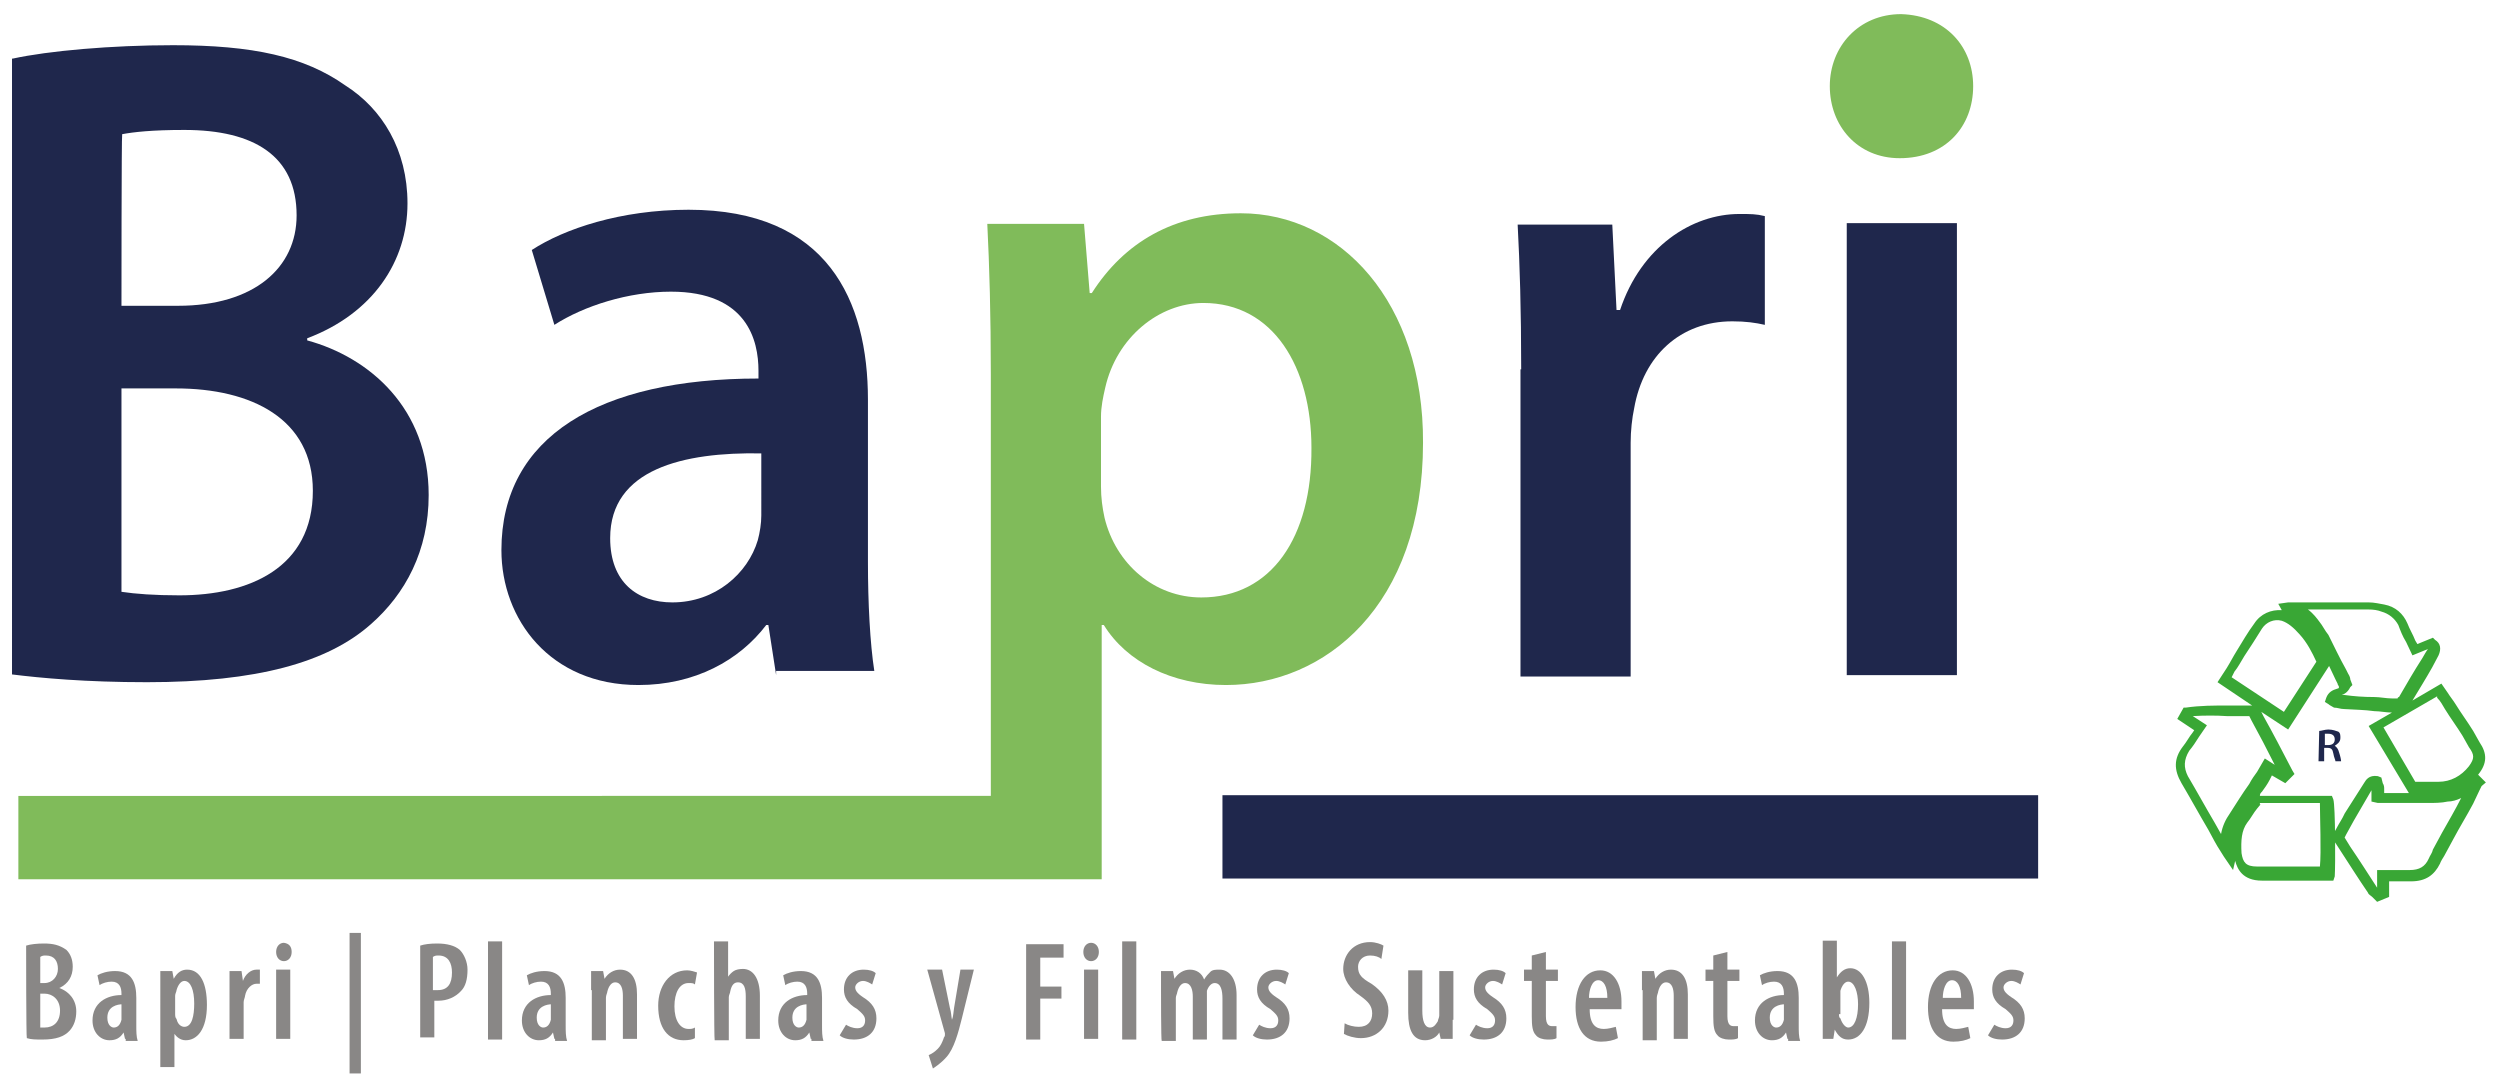
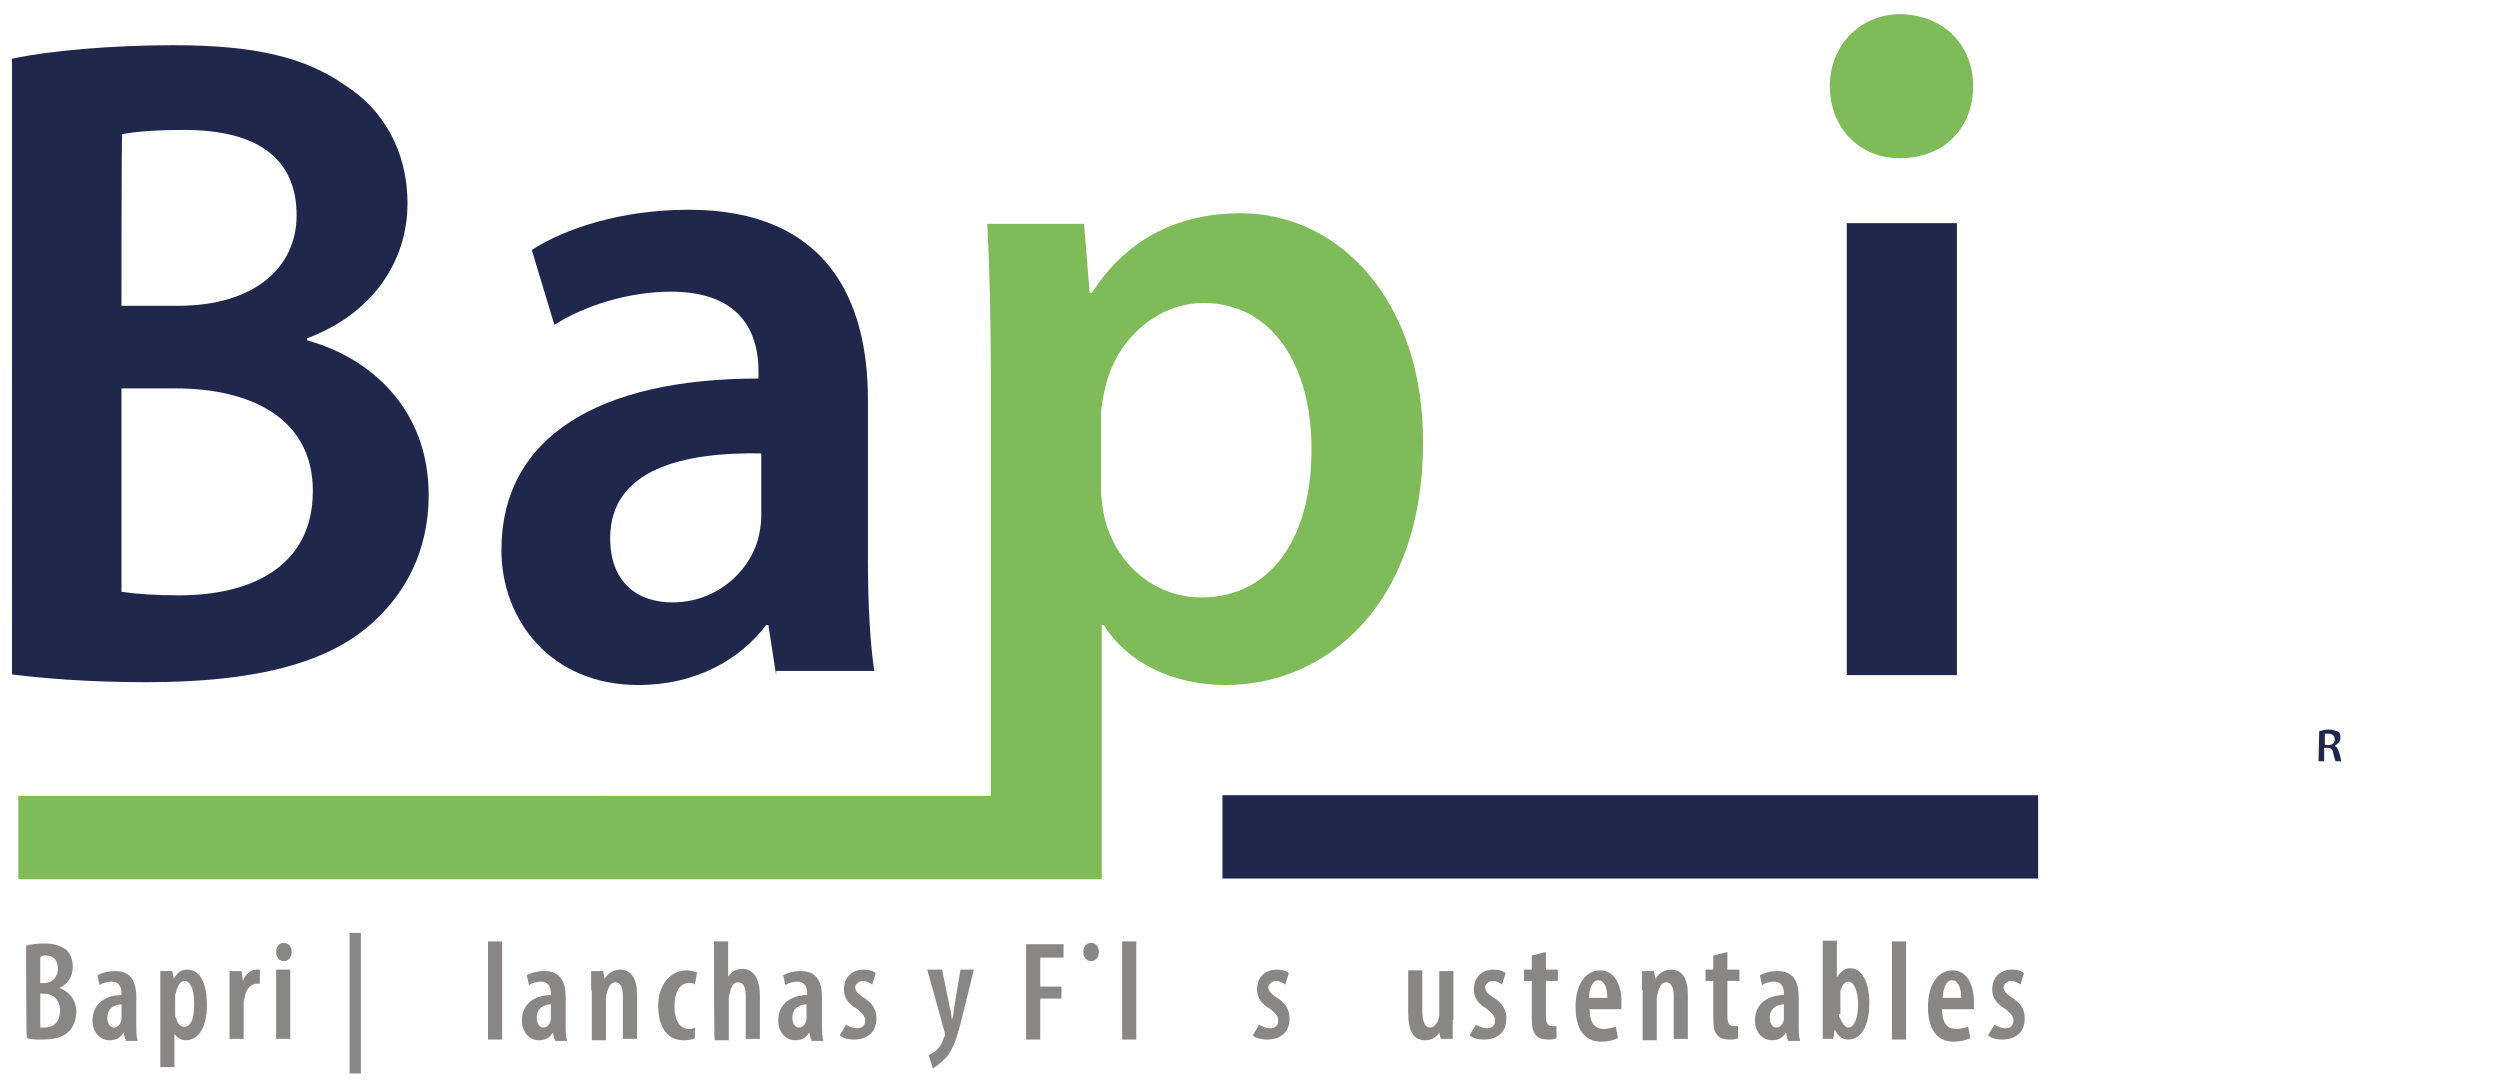
<svg xmlns="http://www.w3.org/2000/svg" version="1.1" id="Capa_1" x="0px" y="0px" viewBox="0 0 354 154" style="enable-background:new 0 0 354 154;" xml:space="preserve">
  <style type="text/css"> .st0{fill:#39A735;} .st1{fill:#1F274C;} .st2{fill:#80BB5A;} .st3{fill:#898786;} </style>
  <g>
    <g>
      <g>
-         <path id="SVGID_1_" class="st0" d="M336.6,127.7l-0.5-0.5l-0.2-0.2c-0.2-0.2-0.5-0.3-0.6-0.6c-1.3-1.9-2.5-3.8-3.8-5.8l-1.1-1.7 l-0.2-0.3l0.2-0.5l0.5-0.9c0.3-0.6,0.8-1.3,1.1-2l2.8-4.4c0.2-0.3,0.6-1.1,1.9-0.9l0.5,0.2l0.2,0.8c0.2,0.3,0.2,0.6,0.2,0.8 c0,0.2,0,0.5,0,0.6h1.3c0.8,0,1.4,0,2.2,0l-5.7-9.5l3.3-1.9c-0.8,0-1.7-0.2-2.5-0.2c-1.4-0.2-2.8-0.2-4.3-0.3 c-0.5,0-0.9-0.2-1.4-0.2c-0.3-0.2-0.6-0.3-0.8-0.5l-0.5-0.3l0.2-0.6c0.3-0.8,0.9-1.1,1.6-1.3c0,0,0.2,0,0.2-0.2s-0.2-0.3-0.2-0.5 l-0.3-0.6c-0.3-0.6-0.6-1.3-0.9-1.9l-5.8,9l-3.8-2.5l0.3,0.6c1.4,2.5,2.7,5,4.1,7.7l0.3,0.5l-1.3,1.3l-1.9-1.1l-0.3,0.6 c-0.3,0.6-0.8,1.3-1.1,1.7c-0.2,0.2-0.3,0.3-0.3,0.6h10.2l0.2,0.5c0.3,0.9,0.3,9.5,0.2,10.9l-0.2,0.6h-0.9c-0.3,0-0.8,0-1.1,0 c-0.8,0-1.6,0-2.4,0c-1.9,0-3.8,0-5.7,0c-2.8,0-3.5-1.7-3.8-2.8l-0.3,1.3l-1.3-1.9c-0.2-0.3-0.3-0.5-0.5-0.8 c-0.6-0.9-1.1-1.9-1.7-3c-1.3-2.2-2.5-4.4-3.8-6.6c-1.1-1.9-1.1-3.5,0.2-5.2c0.5-0.6,0.9-1.4,1.4-2l0.2-0.3l-2.4-1.6l0.9-1.6h0.3 c2-0.3,4.1-0.3,6.1-0.3c1.1,0,2.2,0,3.3,0l-4.9-3.3l1.3-2c0.5-0.8,0.9-1.6,1.4-2.4c0.8-1.3,1.6-2.7,2.5-3.9 c0.9-1.4,2.4-2,3.9-1.9l-0.5-0.9l1.4-0.2c0.2,0,0.3,0,0.5,0h2.2c2.8,0,5.8,0,8.7,0c0.8,0,1.6,0.2,2.2,0.3 c1.6,0.3,2.7,1.3,3.3,2.7c0.3,0.8,0.8,1.6,1.1,2.4l0.3,0.5l2.2-0.9l0.3,0.3c0.8,0.5,0.9,1.3,0.5,2.2c-0.3,0.6-0.6,1.1-0.9,1.7 c-0.9,1.6-1.9,3.2-2.8,4.7l4.1-2.4l0.9,1.3c0.3,0.5,0.8,1.1,1.1,1.6c0.8,1.3,1.7,2.5,2.5,3.8l0.9,1.6c1.1,1.6,1.1,3-0.2,4.6 l1.1,1.1l-0.6,0.5l-0.3,0.6c-0.3,0.6-0.6,1.3-0.9,1.9c-0.9,1.7-1.9,3.3-2.8,5l-1.3,2.4c-0.2,0.3-0.5,0.8-0.6,1.1 c-0.8,1.6-2,2.5-4.1,2.5c-0.6,0-1.3,0-2,0h-1.1v2.2L336.6,127.7z M332,118.6l0.8,1.3c1.3,1.9,2.5,3.8,3.8,5.8l0,0v-2.5h1.1 c0.2,0,0.3,0,0.5,0h1.1c0.6,0,1.3,0,1.9,0c1.4,0,2.2-0.5,2.7-1.6c0.2-0.5,0.5-0.8,0.6-1.3l1.3-2.4c0.9-1.6,1.9-3.3,2.7-4.9 c-0.6,0.3-1.3,0.5-1.9,0.5c-0.9,0.2-1.9,0.2-2.8,0.2c-1.7,0-3.5,0-5.2,0h-1.3c-0.2,0-0.5,0-0.6,0l-0.9-0.2v-1.1 c0-0.2,0-0.3,0-0.5l-2.5,4.3c-0.3,0.6-0.8,1.4-1.1,2L332,118.6z M320.1,113.9l-0.5,0.6c-0.5,0.6-0.9,1.4-1.4,2l0,0 c-0.8,1.1-0.9,2.5-0.8,4.3c0.2,1.3,0.6,1.9,2.2,1.9c1.9,0,3.9,0,5.8,0c0.9,0,1.9,0,2.8,0c0.2,0,0.2,0,0.3,0c0.2-2,0-7.1,0-9h-8.5 V113.9z M310.5,101.4l2,1.3l-1.1,1.6c-0.5,0.8-0.9,1.4-1.4,2c-0.8,1.3-0.8,2.4-0.2,3.6c1.3,2.2,2.5,4.4,3.8,6.6 c0.3,0.5,0.6,1.1,0.9,1.6c0.2-1.1,0.6-2,1.3-3c0.9-1.4,1.7-2.7,2.7-4.1c0.3-0.6,0.8-1.3,1.1-1.7l1.1-1.9l1.4,0.9 c-1.1-2.2-2.2-4.3-3.3-6.3l-0.3-0.6c-1.1,0-2.2,0-3.2,0C313.8,101.3,312.2,101.3,310.5,101.4z M342,110.7 C342.1,110.7,342.1,110.7,342,110.7h0.8c0.8,0,1.7,0,2.5,0c1.7,0,3.2-0.8,4.3-2.2c0.8-1.1,0.8-1.6,0-2.7l-0.9-1.6 c-0.8-1.3-1.7-2.5-2.5-3.8c-0.3-0.5-0.6-1.1-1.1-1.6v-0.2l-7.6,4.4L342,110.7z M316,95.9l7.4,4.9l4.6-7.1 c-0.6-1.3-1.3-2.7-2.4-3.9c-0.8-0.9-1.6-1.6-2.5-1.9c-1.1-0.3-2.2,0.2-2.8,1.1c-0.8,1.3-1.7,2.7-2.5,3.9 c-0.5,0.8-0.9,1.6-1.4,2.2L316,95.9z M331.6,98.4c0.2,0,0.3,0,0.3,0c1.4,0.2,2.8,0.3,4.3,0.3c0.8,0,1.7,0.2,2.5,0.2h0.8 c0,0,0-0.2,0.2-0.2c1.1-1.9,2.2-3.8,3.3-5.5c0.3-0.5,0.5-0.9,0.8-1.3l-2.2,0.9l-0.9-1.9c-0.5-0.8-0.8-1.6-1.1-2.4 c-0.5-0.9-1.3-1.6-2.4-1.9c-0.5-0.2-1.1-0.3-1.9-0.3c-2.8,0-5.7,0-8.5,0c0.8,0.6,1.3,1.3,1.6,1.7c0.5,0.6,0.8,1.3,1.3,1.9 c0.8,1.6,1.6,3.3,2.5,4.9l0.3,0.6c0.2,0.3,0.3,0.6,0.3,0.8l0.3,0.8l-0.3,0.3C332.4,98.1,331.9,98.3,331.6,98.4z M324.2,85.4 L324.2,85.4L324.2,85.4z" />
-       </g>
+         </g>
    </g>
    <g>
      <path class="st1" d="M328.4,103.5c0.3,0,0.8-0.2,1.3-0.2c0.6,0,1.1,0.2,1.4,0.3c0.3,0.2,0.3,0.5,0.3,0.9c0,0.6-0.5,0.9-0.8,1.1 l0,0c0.3,0.2,0.5,0.5,0.6,0.9c0.2,0.6,0.3,1.1,0.3,1.3h-0.8c0-0.2-0.2-0.5-0.3-1.1s-0.3-0.8-0.8-0.8h-0.5v1.9h-0.8L328.4,103.5 L328.4,103.5z M329.2,105.5h0.5c0.6,0,0.9-0.3,0.9-0.8c0-0.5-0.3-0.8-0.9-0.8c-0.3,0-0.5,0-0.5,0V105.5z" />
    </g>
    <g>
      <path class="st1" d="M1.8,8.3c5-1.1,14-1.9,22.7-1.9c11.3,0,18.6,1.6,24.4,5.7c5.2,3.3,8.8,9.1,8.8,16.7c0,8.2-4.9,15.6-14.2,19.1 v0.3c8.8,2.4,17.2,9.6,17.2,21.9c0,7.9-3.3,14-8.2,18.3c-6.1,5.4-16.1,8.2-31.7,8.2c-8.7,0-15.1-0.6-19.1-1.1V8.3z M17.2,43.3h8 C36,43.3,42,37.9,42,30.5c0-8.4-6-12.1-15.9-12.1c-4.6,0-7.2,0.3-8.8,0.6C17.2,19,17.2,43.3,17.2,43.3z M17.2,83.8 c2,0.3,4.7,0.5,8.2,0.5c9.9,0,18.9-3.9,18.9-14.8c0-10.2-8.7-14.5-19.4-14.5h-7.7V83.8z" />
      <path class="st1" d="M109.9,95.6l-1.1-7.1h-0.3c-3.8,5-10.1,8.5-18.1,8.5C77.9,97,71,87.7,71,77.9c0-16.1,13.9-24.3,36.4-24.3 v-1.1c0-4.3-1.6-11.2-12.4-11.2c-6,0-12.3,2-16.5,4.7l-3.2-10.6c4.6-3,12.6-5.7,22.2-5.7c19.7,0,25.4,12.9,25.4,26.9v23 c0,5.8,0.3,11.5,0.9,15.4h-13.9V95.6z M107.8,64.2c-11-0.2-21.4,2.2-21.4,12c0,6.3,3.9,9.1,8.8,9.1c6.1,0,10.7-4.1,12.1-8.8 c0.3-1.1,0.5-2.4,0.5-3.5V64.2z" />
-       <path class="st1" d="M215.4,52.3c0-8.5-0.2-14.8-0.5-20.5h13.4l0.6,12.1h0.5c3-9,10.2-13.6,16.9-13.6c1.6,0,2.4,0,3.6,0.3V46 c-1.3-0.3-2.7-0.5-4.6-0.5c-7.4,0-12.6,4.9-13.9,12.3c-0.3,1.4-0.5,3.2-0.5,4.9v33.1h-15.6V52.3z" />
      <path class="st1" d="M261.5,95.6v-64h15.6v64C277.1,95.6,261.5,95.6,261.5,95.6z" />
      <path class="st2" d="M279.4,12.2c0,5.7-3.9,10.2-10.4,10.2c-6,0-9.9-4.6-9.9-10.2S263.2,2,269.2,2C275.5,2.2,279.4,6.6,279.4,12.2 z" />
    </g>
    <path class="st2" d="M175.7,30.2c-9.5,0-16.5,4.1-21.1,11.3h-0.3l-0.8-9.8h-13.7c0.3,6,0.5,12.9,0.5,21.3v59.7H2.6v11.8H156v-2.7 v-9V88.5h0.3c3.2,5.2,9.6,8.5,17.3,8.5c14,0,27.9-11.2,27.9-34.3C201.6,42.8,189.8,30.2,175.7,30.2z M170.1,84.6 c-6.6,0-12.1-4.7-13.7-11.3c-0.3-1.4-0.5-2.8-0.5-4.4V59c0-1.4,0.3-2.8,0.6-4.1c1.6-7.1,7.6-12,13.9-12c9.9,0,15.3,9.1,15.3,20.5 C185.8,76.1,180,84.6,170.1,84.6z" />
    <rect x="173.1" y="112.6" class="st1" width="115.5" height="11.8" />
    <g>
      <path class="st3" d="M3.7,133.9c0.6-0.2,1.6-0.3,2.5-0.3c1.3,0,2.2,0.2,3.2,0.9c0.6,0.6,0.9,1.4,0.9,2.4c0,1.3-0.6,2.4-1.9,3l0,0 c1.4,0.5,2.4,1.7,2.4,3.3c0,1.1-0.3,2-0.9,2.7c-0.8,0.9-2,1.3-3.9,1.3c-0.9,0-1.6,0-2.2-0.2C3.7,147,3.7,133.9,3.7,133.9z M5.7,139.2h0.6c1.1,0,1.9-0.9,1.9-2c0-1.1-0.5-1.9-1.7-1.9c-0.3,0-0.5,0-0.8,0.2C5.7,135.5,5.7,139.2,5.7,139.2z M5.7,145.5 c0.2,0,0.3,0,0.6,0c1.3,0,2.2-0.8,2.2-2.4c0-1.6-1.1-2.4-2.2-2.4H5.7V145.5z" />
      <path class="st3" d="M17.7,147.1l-0.2-0.9l0,0c-0.5,0.8-1.1,1.1-2,1.1c-1.3,0-2.4-1.1-2.4-2.8c0-2.5,2-3.6,4.1-3.6v-0.2 c0-0.9-0.3-1.7-1.4-1.7c-0.6,0-1.3,0.2-1.7,0.5l-0.3-1.4c0.5-0.3,1.4-0.6,2.5-0.6c2.4,0,3,1.7,3,3.8v3.9c0,0.8,0,1.6,0.2,2.2h-1.7 V147.1z M17.4,142.2c-0.8,0-2.2,0.3-2.2,1.9c0,1.1,0.6,1.4,0.9,1.4c0.5,0,0.9-0.3,1.1-1.1c0-0.2,0-0.3,0-0.5v-1.7H17.4z" />
      <path class="st3" d="M22.7,140.5c0-1.3,0-2.2,0-3h1.7l0.2,1.1l0,0c0.5-0.9,1.1-1.3,1.9-1.3c1.9,0,2.8,2,2.8,5c0,3.5-1.4,5-3,5 c-0.8,0-1.3-0.5-1.6-0.9l0,0v4.7h-2C22.7,151.2,22.7,140.5,22.7,140.5z M24.8,143.5c0,0.3,0,0.6,0.2,0.8c0.2,0.9,0.8,1.1,1.1,1.1 c1.1,0,1.4-1.6,1.4-3.3c0-1.9-0.5-3.2-1.4-3.2c-0.5,0-0.9,0.6-1.1,1.3c0,0.2-0.2,0.5-0.2,0.8V143.5z" />
      <path class="st3" d="M32.5,140.2c0-0.9,0-1.9,0-2.7h1.7l0.2,1.4l0,0c0.3-0.9,1.1-1.6,1.9-1.6c0.2,0,0.3,0,0.5,0v2 c-0.2,0-0.3,0-0.5,0c-0.6,0-1.4,0.6-1.6,1.7c0,0.2-0.2,0.6-0.2,0.9v5.2h-2V140.2z" />
      <path class="st3" d="M41.3,134.8c0,0.8-0.5,1.3-1.1,1.3c-0.6,0-1.1-0.5-1.1-1.3s0.5-1.3,1.1-1.3C40.9,133.6,41.3,134,41.3,134.8z M39.1,147.1v-9.8h2v9.8H39.1z" />
      <path class="st3" d="M51.1,132.1V152h-1.6v-19.9H51.1z" />
-       <path class="st3" d="M59.5,133.9c0.6-0.2,1.4-0.3,2.4-0.3c1.4,0,2.5,0.3,3.2,0.9c0.6,0.6,1.1,1.7,1.1,2.8c0,1.4-0.3,2.4-0.9,3 c-0.8,0.9-2,1.4-3.2,1.4c-0.2,0-0.3,0-0.6,0v5.2h-2v-13.1H59.5z M61.5,140.2c0.2,0,0.3,0,0.5,0c1.4,0,2-0.9,2-2.5 c0-1.3-0.5-2.4-1.9-2.4c-0.3,0-0.5,0-0.8,0.2v4.7H61.5z" />
      <path class="st3" d="M69.1,133.3h2v13.9h-2V133.3z" />
      <path class="st3" d="M78.5,147.1l-0.2-0.9l0,0c-0.5,0.8-1.1,1.1-2,1.1c-1.3,0-2.4-1.1-2.4-2.8c0-2.5,2-3.6,4.1-3.6v-0.2 c0-0.9-0.3-1.7-1.4-1.7c-0.6,0-1.3,0.2-1.7,0.5l-0.3-1.4c0.5-0.3,1.4-0.6,2.5-0.6c2.4,0,3,1.7,3,3.8v3.9c0,0.8,0,1.6,0.2,2.2h-1.7 V147.1z M78.2,142.2c-0.8,0-2.2,0.3-2.2,1.9c0,1.1,0.6,1.4,0.9,1.4c0.5,0,0.9-0.3,1.1-1.1c0-0.2,0-0.3,0-0.5v-1.7H78.2z" />
      <path class="st3" d="M83.7,140.2c0-1.1,0-1.9,0-2.7h1.7l0.2,1.1l0,0c0.5-0.8,1.3-1.3,2.2-1.3c1.6,0,2.4,1.3,2.4,3.5v6.3h-2V141 c0-0.9-0.2-1.9-1.1-1.9c-0.5,0-0.9,0.5-1.1,1.3c0,0.2-0.2,0.5-0.2,0.9v6h-2V140.2z" />
      <path class="st3" d="M98.4,147c-0.3,0.2-0.9,0.3-1.6,0.3c-2.2,0-3.6-1.7-3.6-4.9c0-2.8,1.6-5,4.1-5c0.5,0,1.1,0.2,1.4,0.3 l-0.3,1.7c-0.2-0.2-0.5-0.2-0.9-0.2c-1.3,0-2,1.4-2,3.3c0,2,0.8,3.2,2,3.2c0.3,0,0.6,0,0.9-0.2V147z" />
      <path class="st3" d="M101.1,133.3h2v5l0,0c0.2-0.3,0.5-0.6,0.8-0.8c0.3-0.2,0.8-0.3,1.3-0.3c1.4,0,2.4,1.3,2.4,3.8v6.1h-2v-6 c0-1.1-0.2-2-1.1-2c-0.5,0-0.9,0.3-1.1,1.3c0,0.2-0.2,0.5-0.2,0.8v6.1h-2C101.1,147.3,101.1,133.3,101.1,133.3z" />
      <path class="st3" d="M114.8,147.1l-0.2-0.9l0,0c-0.5,0.8-1.1,1.1-2,1.1c-1.3,0-2.4-1.1-2.4-2.8c0-2.5,2-3.6,4.1-3.6v-0.2 c0-0.9-0.3-1.7-1.4-1.7c-0.6,0-1.3,0.2-1.7,0.5l-0.3-1.4c0.5-0.3,1.4-0.6,2.5-0.6c2.4,0,3,1.7,3,3.8v3.9c0,0.8,0,1.6,0.2,2.2h-1.7 V147.1z M114.4,142.2c-0.8,0-2.2,0.3-2.2,1.9c0,1.1,0.6,1.4,0.9,1.4c0.5,0,0.9-0.3,1.1-1.1c0-0.2,0-0.3,0-0.5v-1.7H114.4z" />
      <path class="st3" d="M119.8,145.1c0.3,0.2,0.9,0.5,1.6,0.5c0.8,0,1.1-0.5,1.1-1.1c0-0.6-0.3-0.9-1.1-1.6c-1.4-0.8-1.9-1.7-1.9-2.8 c0-1.7,1.1-2.8,2.8-2.8c0.8,0,1.4,0.2,1.7,0.5l-0.5,1.6c-0.3-0.2-0.8-0.5-1.3-0.5c-0.6,0-1.1,0.5-1.1,0.9s0.2,0.8,1.1,1.4 c1.3,0.8,1.9,1.7,1.9,3c0,2-1.3,3-3.2,3c-0.8,0-1.6-0.2-2-0.6L119.8,145.1z" />
      <path class="st3" d="M133.4,137.3l1.1,5.4c0.2,0.6,0.2,1.3,0.3,1.7l0,0c0.2-0.5,0.2-1.1,0.3-1.7l0.9-5.4h1.9l-1.7,6.9 c-0.5,2-1.1,4.3-2.2,5.5c-0.8,0.9-1.6,1.4-1.9,1.6l-0.6-1.9c0.5-0.2,0.9-0.5,1.3-0.9s0.6-0.9,0.8-1.4c0-0.2,0.2-0.3,0.2-0.5 c0-0.2,0-0.3,0-0.3l-2.5-9C131.1,137.3,133.4,137.3,133.4,137.3z" />
      <path class="st3" d="M145.2,133.7h5.4v1.9h-3.3v4.1h3v1.7h-3v5.8h-2V133.7z" />
-       <path class="st3" d="M155.6,134.8c0,0.8-0.5,1.3-1.1,1.3s-1.1-0.5-1.1-1.3s0.5-1.3,1.1-1.3S155.6,134,155.6,134.8z M153.5,147.1 v-9.8h2v9.8H153.5z" />
+       <path class="st3" d="M155.6,134.8c0,0.8-0.5,1.3-1.1,1.3s-1.1-0.5-1.1-1.3s0.5-1.3,1.1-1.3S155.6,134,155.6,134.8z M153.5,147.1 v-9.8h2H153.5z" />
      <path class="st3" d="M158.9,133.3h2v13.9h-2V133.3z" />
-       <path class="st3" d="M164.4,140.2c0-1.1,0-1.9,0-2.7h1.7l0.2,1.1l0,0c0.5-0.8,1.3-1.3,2.2-1.3c0.9,0,1.7,0.5,2,1.4l0,0 c0.3-0.5,0.6-0.8,0.9-1.1c0.3-0.3,0.8-0.3,1.3-0.3c1.4,0,2.4,1.3,2.4,3.6v6.3h-2v-5.8c0-1.1-0.2-2.2-1.1-2.2 c-0.5,0-0.9,0.5-1.1,1.1c0,0.2,0,0.5,0,0.8v6.1h-2v-6.1c0-0.8-0.2-1.9-1.1-1.9c-0.5,0-0.9,0.5-1.1,1.3c0,0.2-0.2,0.5-0.2,0.8v6.1 h-2C164.4,147.4,164.4,140.2,164.4,140.2z" />
      <path class="st3" d="M178.3,145.1c0.3,0.2,0.9,0.5,1.6,0.5c0.8,0,1.1-0.5,1.1-1.1c0-0.6-0.3-0.9-1.1-1.6c-1.4-0.8-1.9-1.7-1.9-2.8 c0-1.7,1.1-2.8,2.8-2.8c0.8,0,1.4,0.2,1.7,0.5l-0.5,1.6c-0.3-0.2-0.8-0.5-1.3-0.5c-0.6,0-1.1,0.5-1.1,0.9s0.2,0.8,1.1,1.4 c1.3,0.8,1.9,1.7,1.9,3c0,2-1.3,3-3.2,3c-0.8,0-1.6-0.2-2-0.6L178.3,145.1z" />
-       <path class="st3" d="M190.4,144.9c0.5,0.3,1.3,0.5,2,0.5c1.3,0,1.9-0.8,1.9-1.9s-0.6-1.7-1.7-2.5c-1.4-0.9-2.4-2.4-2.4-3.8 c0-2,1.4-3.8,3.8-3.8c0.8,0,1.6,0.3,1.9,0.5l-0.3,1.9c-0.3-0.3-0.9-0.5-1.6-0.5c-1.1,0-1.7,0.8-1.7,1.6c0,1.1,0.5,1.6,1.9,2.4 c1.6,1.1,2.4,2.4,2.4,3.8c0,2.4-1.7,3.9-3.9,3.9c-0.9,0-1.9-0.3-2.4-0.6L190.4,144.9z" />
      <path class="st3" d="M205.7,144.3c0,1.1,0,2,0,2.8h-1.7l-0.2-0.9l0,0c-0.3,0.6-1.1,1.1-2,1.1c-1.7,0-2.4-1.4-2.4-3.9v-6h2v5.7 c0,1.4,0.3,2.4,1.1,2.4c0.6,0,0.9-0.6,1.1-0.9c0-0.2,0.2-0.5,0.2-0.8v-6.3h2v6.9H205.7z" />
      <path class="st3" d="M209,145.1c0.3,0.2,0.9,0.5,1.6,0.5c0.8,0,1.1-0.5,1.1-1.1c0-0.6-0.3-0.9-1.1-1.6c-1.4-0.8-1.9-1.7-1.9-2.8 c0-1.7,1.1-2.8,2.8-2.8c0.8,0,1.4,0.2,1.7,0.5l-0.5,1.6c-0.3-0.2-0.8-0.5-1.3-0.5c-0.6,0-1.1,0.5-1.1,0.9s0.2,0.8,1.1,1.4 c1.3,0.8,1.9,1.7,1.9,3c0,2-1.3,3-3.2,3c-0.8,0-1.6-0.2-2-0.6L209,145.1z" />
      <path class="st3" d="M218.9,134.8v2.5h1.7v1.6h-1.7v5c0,1.3,0.5,1.4,0.9,1.4c0.3,0,0.5,0,0.6,0v1.7c-0.3,0.2-0.8,0.2-1.3,0.2 c-0.6,0-1.3-0.2-1.6-0.6c-0.5-0.5-0.6-1.3-0.6-2.7v-5h-1.1v-1.6h1.1v-2L218.9,134.8z" />
      <path class="st3" d="M225.1,142.9c0,2.2,0.9,2.8,2,2.8c0.6,0,1.3-0.2,1.7-0.3l0.3,1.6c-0.6,0.3-1.4,0.5-2.4,0.5 c-2.4,0-3.6-1.9-3.6-4.9c0-3.2,1.4-5.2,3.5-5.2c1.9,0,3,1.9,3,4.4c0,0.6,0,0.9,0,1.1C229.6,142.9,225.1,142.9,225.1,142.9z M227.6,141.3c0-1.6-0.5-2.5-1.3-2.5c-0.9,0-1.3,1.4-1.3,2.5H227.6z" />
      <path class="st3" d="M232.5,140.2c0-1.1,0-1.9,0-2.7h1.7l0.2,1.1l0,0c0.5-0.8,1.3-1.3,2.2-1.3c1.6,0,2.4,1.3,2.4,3.5v6.3h-2V141 c0-0.9-0.2-1.9-1.1-1.9c-0.5,0-0.9,0.5-1.1,1.3c0,0.2-0.2,0.5-0.2,0.9v6h-2V140.2z" />
      <path class="st3" d="M244.6,134.8v2.5h1.7v1.6h-1.7v5c0,1.3,0.5,1.4,0.9,1.4c0.3,0,0.5,0,0.6,0v1.7c-0.3,0.2-0.8,0.2-1.3,0.2 c-0.6,0-1.3-0.2-1.6-0.6c-0.5-0.5-0.6-1.3-0.6-2.7v-5h-1.1v-1.6h1.1v-2L244.6,134.8z" />
      <path class="st3" d="M253.1,147.1l-0.2-0.9l0,0c-0.5,0.8-1.1,1.1-2,1.1c-1.3,0-2.4-1.1-2.4-2.8c0-2.5,2-3.6,4.1-3.6v-0.2 c0-0.9-0.3-1.7-1.4-1.7c-0.6,0-1.3,0.2-1.7,0.5l-0.3-1.4c0.5-0.3,1.4-0.6,2.5-0.6c2.4,0,3,1.7,3,3.8v3.9c0,0.8,0,1.6,0.2,2.2h-1.7 V147.1z M252.8,142.2c-0.8,0-2.2,0.3-2.2,1.9c0,1.1,0.6,1.4,0.9,1.4c0.5,0,0.9-0.3,1.1-1.1c0-0.2,0-0.3,0-0.5v-1.7H252.8z" />
      <path class="st3" d="M258.1,147.1c0-0.8,0-1.9,0-2.7v-11.2h2v5.2l0,0c0.5-0.8,1.1-1.3,1.9-1.3c1.6,0,2.7,1.9,2.7,4.9 c0,3.5-1.3,5.2-3,5.2c-0.9,0-1.4-0.5-1.9-1.4l0,0l-0.2,1.3C259.7,147.1,258.1,147.1,258.1,147.1z M260.4,143.6 c0,0.2,0,0.5,0.2,0.6c0.3,0.9,0.8,1.3,1.1,1.3c0.9,0,1.4-1.4,1.4-3.3c0-1.7-0.5-3.2-1.4-3.2c-0.5,0-0.9,0.6-1.1,1.3 c0,0.2,0,0.5,0,0.6v2.7H260.4z" />
      <path class="st3" d="M267.9,133.3h2v13.9h-2V133.3z" />
      <path class="st3" d="M275,142.9c0,2.2,0.9,2.8,2,2.8c0.6,0,1.3-0.2,1.7-0.3l0.3,1.6c-0.6,0.3-1.4,0.5-2.4,0.5 c-2.4,0-3.6-1.9-3.6-4.9c0-3.2,1.4-5.2,3.5-5.2c1.9,0,3,1.9,3,4.4c0,0.6,0,0.9,0,1.1C279.6,142.9,275,142.9,275,142.9z M277.7,141.3c0-1.6-0.5-2.5-1.3-2.5c-0.9,0-1.3,1.4-1.3,2.5H277.7z" />
      <path class="st3" d="M282.4,145.1c0.3,0.2,0.9,0.5,1.6,0.5c0.8,0,1.1-0.5,1.1-1.1c0-0.6-0.3-0.9-1.1-1.6c-1.4-0.8-1.9-1.7-1.9-2.8 c0-1.7,1.1-2.8,2.8-2.8c0.8,0,1.4,0.2,1.7,0.5l-0.5,1.6c-0.3-0.2-0.8-0.5-1.3-0.5c-0.6,0-1.1,0.5-1.1,0.9s0.2,0.8,1.1,1.4 c1.3,0.8,1.9,1.7,1.9,3c0,2-1.3,3-3.2,3c-0.8,0-1.6-0.2-2-0.6L282.4,145.1z" />
    </g>
  </g>
</svg>